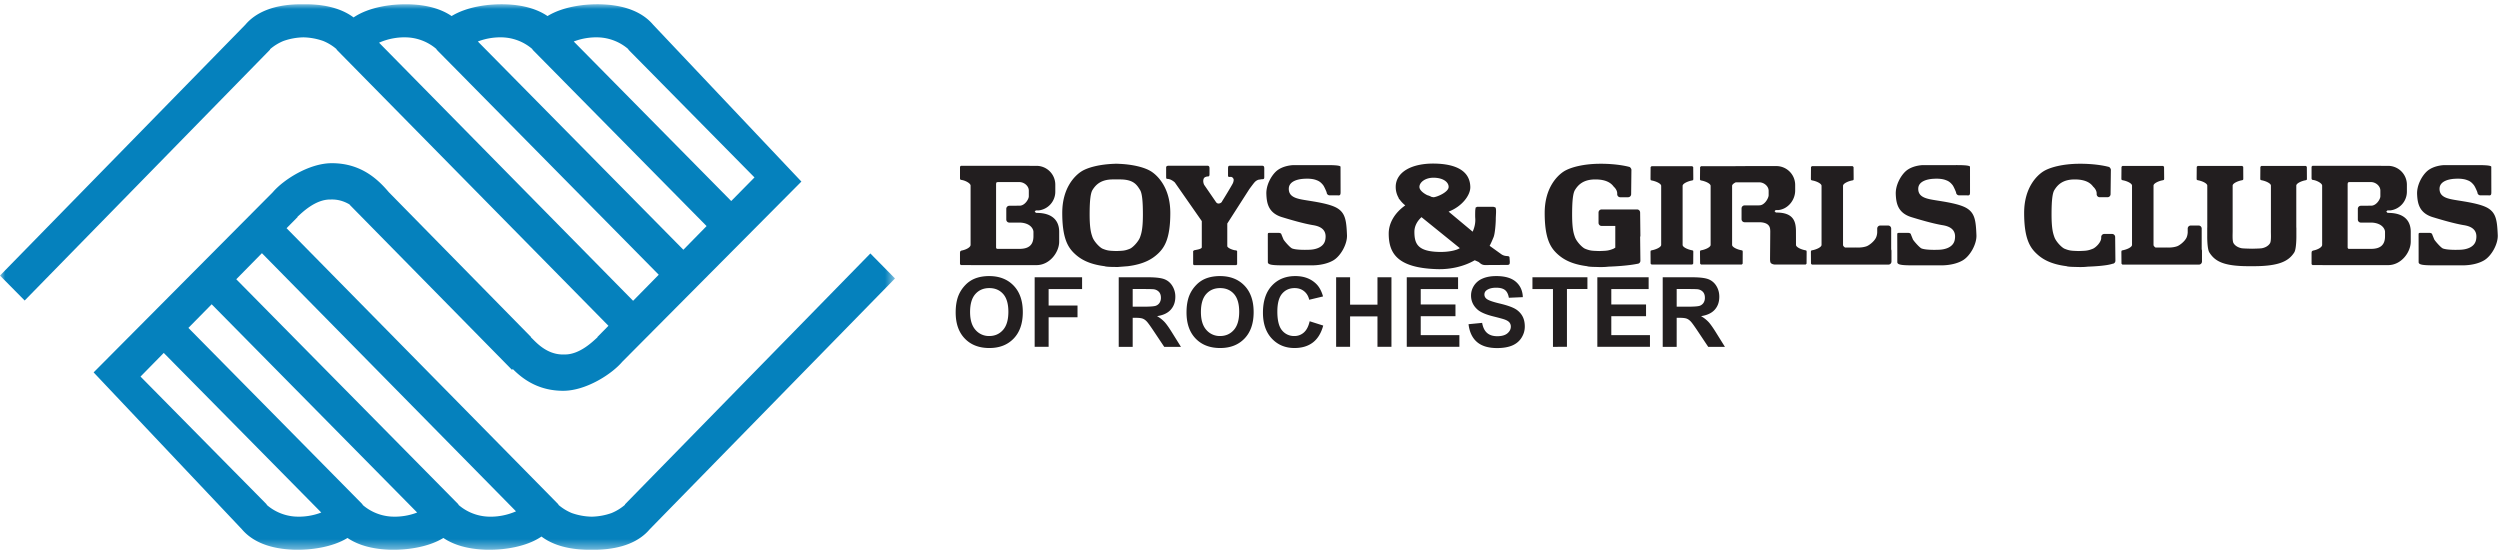
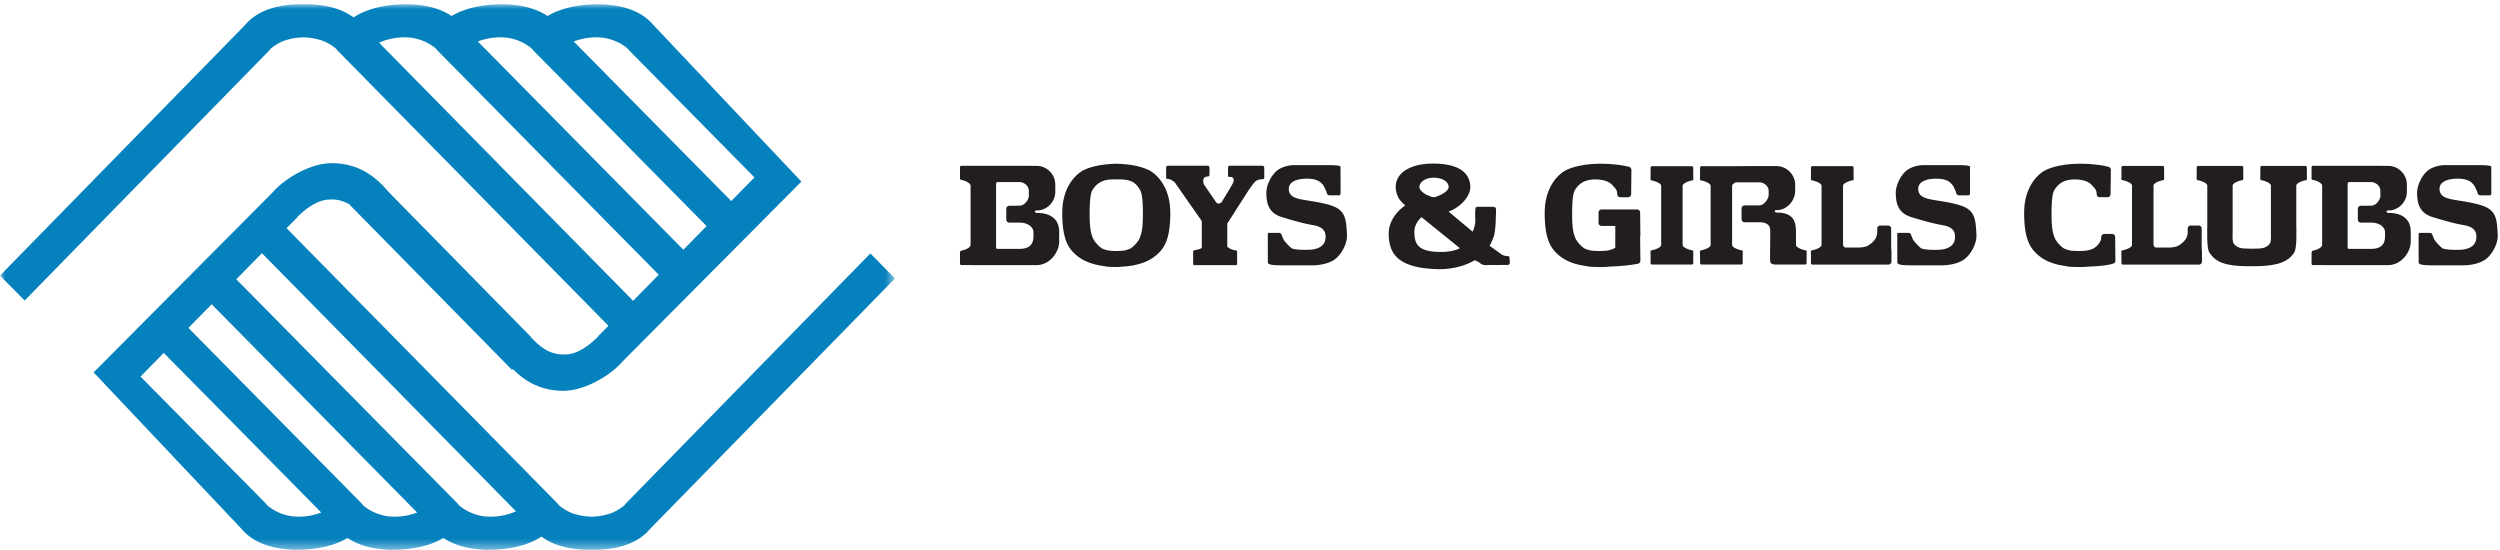
<svg xmlns="http://www.w3.org/2000/svg" xmlns:xlink="http://www.w3.org/1999/xlink" width="250" height="55" viewBox="0 0 250 55">
  <defs>
    <path id="a" d="M0 .025h89.5v54.552H0z" />
  </defs>
  <g fill="none" fill-rule="evenodd">
    <g transform="translate(0 .399)">
      <mask id="b" fill="#fff">
        <use xlink:href="#a" />
      </mask>
      <path fill="#0581BD" d="M87.035 24.948L62.484 50.05l.023.023c-.407.35-.86.63-1.347.831a6.301 6.301 0 0 1-1.994.364 6.352 6.352 0 0 1-1.992-.364 4.978 4.978 0 0 1-1.345-.831l.024-.023-27.196-27.629 1.112-1.125-.023-.02c.408-.35 1.763-1.76 3.324-1.723.758-.032 1.393.2 1.904.504l-.01.016L51.2 36.586l.08-.081c1.06 1.073 2.63 2.175 5.039 2.175 2.284 0 4.863-1.67 5.904-2.898L80.14 17.758 65.314 2.075C64.272.843 62.555.121 60.174.032c-1.693-.061-3.89.236-5.422 1.175-1.028-.7-2.419-1.11-4.167-1.175-1.694-.061-3.889.236-5.423 1.175-1.026-.7-2.414-1.11-4.163-1.175-1.778-.061-4.105.265-5.64 1.313C34.316.563 32.861.103 31.001.032a24.64 24.64 0 0 0-.668-.002 22.931 22.931 0 0 0-.663.002c-2.381.089-4.095.811-5.138 2.043L0 27.158l2.467 2.495L27.02 4.55l-.023-.021a4.906 4.906 0 0 1 1.346-.829 6.306 6.306 0 0 1 1.99-.364c.67.012 1.347.134 1.994.364.486.2.94.478 1.344.829l-.022.021 27.196 27.63-1.11 1.124.022.02c-.408.353-1.764 1.76-3.321 1.724-1.827.077-2.95-1.371-3.352-1.723l.022-.021L38.882 18.82c-1.042-1.23-2.731-2.9-5.7-2.9-2.282 0-4.856 1.67-5.9 2.9L9.362 36.84 24.19 52.529c1.045 1.23 2.76 1.952 5.14 2.041 1.694.062 3.89-.234 5.421-1.173 1.028.698 2.417 1.108 4.167 1.173 1.697.062 3.891-.234 5.421-1.173 1.028.698 2.42 1.108 4.166 1.173 1.775.065 4.107-.262 5.642-1.315 1.043.786 2.493 1.25 4.357 1.315.215.006.438.008.663.006.23.002.451 0 .666-.006 2.382-.089 4.095-.81 5.136-2.04L89.5 27.446l-2.465-2.5zm-27.011-21.6a4.85 4.85 0 0 1 2.824 1.18l-.024.022 2.843 2.877.404.412 9.378 9.505-2.327 2.36L57.375 3.751a6.288 6.288 0 0 1 2.649-.403zm-9.59 0a4.83 4.83 0 0 1 2.824 1.18l-.022.022 2.841 2.877.404.412 14.178 14.37-2.322 2.367L47.785 3.75a6.295 6.295 0 0 1 2.65-.403zm-12.528.523a6.267 6.267 0 0 1 2.941-.523 4.83 4.83 0 0 1 2.823 1.18l-.026.022 2.845 2.877.404.412 18.982 19.236-2.564 2.606L37.906 3.87zM29.48 51.255a4.82 4.82 0 0 1-2.824-1.182l.024-.023-2.844-2.88-.405-.408-9.378-9.503 2.324-2.366 15.75 15.96a6.26 6.26 0 0 1-2.647.402zm9.59 0a4.821 4.821 0 0 1-2.826-1.182l.023-.023-2.842-2.88L18.84 32.391l2.327-2.362 20.549 20.825a6.25 6.25 0 0 1-2.646.401zm9.587 0a4.831 4.831 0 0 1-2.824-1.182l.024-.023-22.23-22.523 2.565-2.607L51.6 50.734c-.933.41-1.96.59-2.943.521z" mask="url(#b)" />
    </g>
    <path fill="#221E1F" d="M103.65 21.289h-.053v-.015h-.013l-.115-.118.115-.114h.281a1.883 1.883 0 0 0 1.665-1.88v-.684a1.884 1.884 0 0 0-1.88-1.894l-7.556-.007-.094.09v1.198l.04.101.113.03c.353.042.906.327.906.562v5.935c-.007.26-.51.498-.925.566l-.105.068-.03.133v1.157l.095.091h.96l.089.004h6.506c1.334 0 2.27-1.302 2.27-2.35v-.981c0-1.045-.594-1.892-2.27-1.892zm-.305 2.318c.009.994-.59 1.28-1.406 1.28H99.74l-.084-.02-.048-.094V18.37l.037-.13.123-.032h2.171c.47 0 .942.383.942.85v.569c.011.27-.408.974-.958.941l-.99.008a.306.306 0 0 0-.304.307v1.074c0 .167.135.302.303.302h1.108c1.041.066 1.294.66 1.305.917v.43zm135.463-2.318h-.054v-.015h-.014l-.113-.118.113-.114h.279a1.886 1.886 0 0 0 1.67-1.88v-.684a1.888 1.888 0 0 0-1.88-1.894l-7.56-.007-.093.09v1.198l.04.101.113.03c.353.042.906.327.906.562v5.935c-.01.26-.512.498-.924.566l-.104.068-.03.133v1.157l.092.091h.963l.089.004h6.507c1.333 0 2.267-1.302 2.267-2.35v-.981c0-1.045-.591-1.892-2.267-1.892zm-.305 2.318c.008.994-.59 1.28-1.406 1.28H234.9l-.09-.02-.046-.094V18.37l.04-.13.12-.032h2.173c.466 0 .94.383.94.85v.569c.01.27-.407.974-.958.941l-.993.008a.304.304 0 0 0-.302.307v1.074c0 .167.134.302.302.302h1.109c1.04.066 1.3.66 1.308.917v.43zm-112.378-7.036h-3.022c-.261-.004-.295.013-.3.303v.717c.005.154.275.092.275.092s.158.008.246.153l.046.116s.007.22-.121.445c-.14.26-.766 1.308-1.034 1.724-.037.131-.208.23-.35.23h-.024c-.136 0-.227-.106-.29-.216l-1.137-1.655s-.185-.363-.02-.663c.069-.118.3-.171.36-.171.127 0 .197-.011.197-.242v-.593c0-.105-.035-.24-.204-.24h-3.828c-.171 0-.306.018-.306.19v.778c.012.286-.036.344.17.353.346.017.698.35.698.35l2.698 3.868v2.612c.007.135-.308.217-.524.256l-.254.052-.085.078h-.002v1.331l.087.076h4.22l.088-.076h.003v-1.331h-.005l-.085-.078h-.11c-.333-.052-.767-.251-.784-.415v-2.263l2.201-3.436s.383-.524.507-.664a.904.904 0 0 1 .41-.28l.336-.051c.253.016.245-.085.245-.254v-.793c.008-.275-.076-.307-.302-.303m94.044 8.349v-2.061a.305.305 0 0 0-.304-.306h-.79a.304.304 0 0 0-.304.306v.395c-.012.18-.055.378-.125.524-.204.408-.71.765-.914.84-.496.19-1.14.13-1.14.13v.003h-1.045c-.118-.082-.195-.171-.195-.26v-5.93c0-.233.537-.472.95-.538l.094-.04.02-.095-.011-1.204-.09-.09h-4.077l-.09.09-.011 1.204.022.095.094.04c.412.066.948.305.948.537v5.93c0 .234-.536.472-.948.54l-.094.038-.022.098.01 1.2.09.095h7.657c.167 0 .303-.14.303-.31v-1.096l-.028-.136m-31.051.001v-2.061a.306.306 0 0 0-.306-.306h-.783a.306.306 0 0 0-.308.306v.395c-.011.18-.055.378-.128.524-.201.408-.71.765-.913.84-.493.19-1.139.13-1.139.13v.003h-1.043c-.121-.082-.195-.171-.195-.26V18.58c0-.234.538-.475.948-.54l.097-.04.017-.09-.009-1.206-.094-.09h-4.075l-.088.09-.01 1.206.017.09.096.04c.415.065.952.306.952.54v5.91c0 .234-.537.472-.952.54l-.096.038-.017.098.01 1.2.088.095h7.656c.17 0 .304-.14.304-.31v-1.096l-.029-.136m36.062-.049c-.272-.005-.836-.017-1.01-.045-.284-.052-.64-.207-.818-.51-.144-.242-.073-1.061-.087-1.338V18.56c0-.232.538-.47.954-.538l.09-.039.02-.094-.006-1.205-.095-.09h-4.464l-.09.09-.011 1.205.02.094.094.04c.413.067.951.305.951.537v4.195l-.005.004v.864s-.015 1.264.21 1.617c.557.879 1.4 1.379 3.94 1.379h.49c2.537 0 3.507-.5 4.064-1.38.223-.352.21-1.616.21-1.616v-.864l-.008-.004V18.56c0-.232.541-.47.95-.538l.097-.039.016-.094-.008-1.205-.09-.09h-4.465l-.092.09-.009 1.205.018.094.097.04c.408.067.949.305.949.537v4.417c-.016.277.055 1.096-.086 1.338-.176.303-.53.458-.82.51-.172.028-.736.04-1.005.046m-13.665-1.167a.31.31 0 0 0-.304-.31h-.79a.31.31 0 0 0-.301.31v.104c-.016.44-.553.951-.837 1.067-.508.203-.687.203-1.397.228l-.027.002-.007-.002c-.711-.025-.885-.025-1.393-.228-.284-.116-.85-.696-1.017-1.153-.126-.355-.288-.803-.288-2.278 0-1.471.1-2.155.288-2.446.32-.518.832-1.054 2.032-1.054 1.2 0 1.637.441 1.845.727 0 0 .325.272.346.642v.103c0 .17.136.307.304.307h.784a.307.307 0 0 0 .304-.307l.028-2.368s.044-.175-.166-.346c0 0-1.14-.345-3.044-.326-1.58.016-2.874.345-3.54.763-.667.424-1.922 1.646-1.922 4.153 0 2.505.555 3.424 1.22 4.053.545.522 1.368 1.067 3.03 1.274.052.044.494.073.848.073.114.003.225.011.348.011.346.007.645-.004.912-.037 1.998-.072 2.465-.288 2.465-.288.17 0 .304-.136.304-.306l-.025-2.368m-47.503-.03l.027-.05-.027-2.369c0-.17-.134-.31-.302-.31h-3.554a.308.308 0 0 0-.304.31v1.028c0 .173.136.31.304.31h1.372v2.173l-.187.109c-.51.204-.692.204-1.399.228l-.03.002-.004-.002c-.71-.024-.888-.024-1.396-.228-.282-.114-.844-.695-1.015-1.154-.125-.352-.286-.8-.286-2.276 0-1.472.103-2.155.286-2.448.32-.516.836-1.054 2.032-1.054 1.202 0 1.637.443 1.846.729 0 0 .326.27.344.64v.105c0 .17.134.307.304.307h.783a.306.306 0 0 0 .308-.307l.026-2.37s.044-.173-.167-.345c0 0-1.141-.344-3.044-.326-1.581.017-2.874.346-3.541.763-.665.426-1.92 1.647-1.92 4.153 0 2.505.553 3.425 1.217 4.055.55.52 1.368 1.064 3.032 1.273.052.044.497.073.85.073.109.004.224.011.344.011.348.006.65-.004.912-.038 2-.072 2.914-.287 2.914-.287a.304.304 0 0 0 .302-.306l-.027-2.368v-.03M115.11 17.14c-.641-.404-1.856-.719-3.349-.761v-.003h-.266v.003c-1.492.042-2.71.357-3.348.76-.665.426-1.922 1.647-1.922 4.153 0 2.505.552 3.425 1.217 4.055.548.52 1.368 1.065 3.03 1.273.057.044.497.073.851.073l.438.007 1.022-.08c1.66-.208 2.483-.753 3.033-1.273.665-.63 1.214-1.55 1.214-4.055 0-2.506-1.254-3.727-1.92-4.153m-1.105 6.583c-.17.459-.733 1.038-1.016 1.153-.5.2-.68.204-1.361.228-.68-.024-.863-.028-1.36-.228-.285-.115-.847-.694-1.018-1.153-.123-.354-.287-.802-.287-2.276 0-1.474.106-2.156.287-2.448.321-.517.84-1.055 2.036-1.055h.686c1.388-.005 1.709.538 2.033 1.055.182.292.285.974.285 2.448s-.16 1.922-.285 2.276m55.307 1.344l-.099-.037c-.413-.068-.952-.305-.952-.54v-5.903c0-.234.539-.47.952-.54l.1-.036.017-.098-.009-1.202-.095-.089h-4.072l-.094.09-.009 1.201.02.098.094.037c.412.07.952.305.952.54v5.903c0 .234-.54.471-.952.54l-.095.036-.019.094.009 1.204.094.09h4.072l.095-.09.009-1.204-.018-.094m11.334 0l-.095-.037c-.41-.068-.952-.305-.952-.54l-.004-1.347c0-1.045-.283-1.888-1.963-1.888h-.052v-.02h-.014l-.112-.113.112-.116h.283c.939-.103 1.668-.984 1.668-1.955v-.551a1.888 1.888 0 0 0-1.885-1.892l-4.08.004v.01H170.1l-.09.09-.013 1.201.02.098.094.037c.416.07.951.305.951.54v5.903c0 .234-.535.471-.95.54l-.095.036-.02.094.013 1.204.09.09h4.076l.09-.09.006-1.204-.017-.094-.091-.037c-.417-.068-.954-.305-.954-.54v-5.903c0-.126.159-.255.366-.354h2.348c.47 0 .94.38.94.85v.432c.01.268-.405 1.054-.958 1.018l-.037.008h-1.41a.304.304 0 0 0-.304.304v1.072c0 .17.134.308.304.308h1.562c1.042.06.993.656 1.006.916l-.023 2.769s0 .206.038.318c.065.203.43.228.43.228h3.095l.09-.091.008-1.204-.019-.094m-52.45-3.353c.797.245 2.17.65 3.12.804.95.152 1.367.612 1.216 1.453-.152.828-1.103.995-1.603 1.005 0 0-1.217.06-1.71-.128-.205-.076-.772-.725-.87-.905l-.204-.491c0-.076-.104-.163-.273-.163h-.867c-.168 0-.223-.005-.223.163l.002 1.917.002.843c0 .257.394.322 1.485.322h2.906s1.236.044 2.157-.497c.75-.443 1.406-1.645 1.366-2.525-.06-1.419-.152-2.18-.95-2.679-.71-.442-2.168-.648-3.118-.803-.953-.153-1.752-.306-1.752-1.147s1.103-.994 1.603-1.008c0 0 .647-.055 1.142.13.2.078.391.143.68.495.137.172.36.728.36.728 0 .169.135.307.301.307h.79c.238.03.304-.034.304-.307l-.007-2.547c0-.173-.986-.17-1.483-.17h-3.208s-1.103.01-1.776.65c-.49.469-.989 1.38-.949 2.257.035.882.187 1.874 1.559 2.296m62.944 0c.798.245 2.17.65 3.116.804.955.152 1.373.612 1.221 1.453-.149.828-1.103.995-1.602 1.005 0 0-1.217.06-1.714-.128-.202-.076-.769-.725-.87-.905l-.198-.491c0-.076-.108-.163-.273-.163h-.87c-.169 0-.225-.005-.225.163l.006 1.917v.843c0 .257.392.322 1.483.322h2.902s1.24.044 2.158-.497c.752-.443 1.41-1.645 1.37-2.525-.058-1.419-.148-2.18-.95-2.679-.709-.442-2.165-.648-3.117-.803-.953-.153-1.752-.306-1.752-1.147s1.105-.994 1.603-1.008c0 0 .645-.055 1.14.13.202.078.396.143.683.495.136.172.356.728.356.728 0 .169.137.307.306.307h.786c.242.03.308-.034.304-.307L197 16.68c0-.173-.993-.17-1.484-.17h-3.212s-1.103.01-1.774.65c-.489.469-.989 1.38-.953 2.257.037.882.193 1.874 1.563 2.296m52.13 0c.8.245 2.171.65 3.122.804.95.152 1.37.612 1.217 1.453-.152.828-1.104.995-1.605 1.005 0 0-1.215.06-1.712-.128-.2-.076-.768-.725-.868-.905l-.2-.491c0-.076-.108-.163-.275-.163h-.87c-.167 0-.22-.005-.22.163l.003 1.917v.843c0 .257.393.322 1.483.322h2.906s1.237.044 2.155-.497c.753-.443 1.408-1.645 1.37-2.525-.063-1.419-.153-2.18-.95-2.679-.71-.442-2.172-.648-3.12-.803-.953-.153-1.752-.306-1.752-1.147s1.106-.994 1.603-1.008c0 0 .648-.055 1.141.13.204.078.395.143.68.495.14.172.363.728.363.728 0 .169.134.307.302.307h.79c.24.03.303-.034.301-.307l-.006-2.547c0-.173-.987-.17-1.48-.17h-3.212s-1.1.01-1.774.65c-.493.469-.988 1.38-.952 2.257.04.882.19 1.874 1.56 2.296m-92.323 3.99c-.072-.117-.187-.079-.416-.117-.23-.04-.381-.152-.381-.152l-1.188-.853c.163-.302.29-.615.385-.843.156-.344.231-1.455.231-1.834 0-.38.086-1.051-.048-1.167l-.188-.057h-1.626l-.154.077-.037.267s-.021.538 0 .803c.037.5-.089.958-.26 1.341l-2.405-2.007c1.324-.501 2.193-1.633 2.171-2.47-.04-1.644-1.495-2.298-3.58-2.334-2.317-.036-3.88.87-3.88 2.334 0 .42.115.803.317 1.14l-.013.044.088.07c.154.222.344.42.564.593-1.03.722-1.656 1.74-1.656 2.82 0 2.03.93 3.44 4.85 3.556 1.41.041 2.743-.303 3.753-.89l.392.175c.164.131.295.293.62.306l2.234-.013c.168 0 .256-.05.256-.221l.004-.122-.033-.446m-7.497-7.93c.918.035 1.413.459 1.413.918 0 .535-1.22 1.033-1.523 1.033l-.196-.037a1.86 1.86 0 0 0-.418-.17c-.383-.192-.784-.501-.784-.826 0-.46.6-.958 1.508-.917m.5 7.42c-2.171-.04-2.51-.8-2.51-2.018 0-.538.262-1.055.71-1.46l3.833 3.098c-.4.256-1.228.396-2.033.38" />
-     <path fill="#231F20" d="M97.537 29.404c.352-.397.816-.595 1.393-.595.575 0 1.037.196 1.385.588.348.392.522.987.522 1.784 0 .807-.179 1.412-.536 1.815-.358.404-.815.606-1.371.606a1.764 1.764 0 0 1-1.379-.61c-.362-.407-.543-1.004-.543-1.792 0-.8.177-1.399.529-1.796m-1.057 4.451c.607.632 1.425.947 2.454.947 1.017 0 1.828-.317 2.436-.951.607-.634.911-1.513.911-2.636 0-1.133-.306-2.017-.918-2.653-.612-.636-1.428-.954-2.448-.954-.563 0-1.06.092-1.491.275a2.699 2.699 0 0 0-.895.627c-.272.282-.487.6-.644.954-.211.48-.317 1.075-.317 1.784 0 1.107.304 1.976.912 2.607m8.383.828v-2.956h2.889V30.55h-2.89v-1.646h3.347v-1.177h-4.743v6.956zm8.406-5.78h1.09c.567 0 .907.009 1.02.025a.853.853 0 0 1 .527.272c.123.144.186.333.186.567a.91.91 0 0 1-.142.522.752.752 0 0 1-.391.295c-.168.056-.586.085-1.256.085h-1.034v-1.766zm0 5.78V31.78h.283c.322 0 .556.026.704.078.147.052.288.15.42.29.132.14.377.482.736 1.022l1.01 1.514h1.672l-.845-1.357c-.334-.54-.599-.917-.796-1.13a3.265 3.265 0 0 0-.748-.583c.607-.089 1.063-.303 1.368-.643.306-.34.46-.77.46-1.293a2.01 2.01 0 0 0-.304-1.096c-.2-.32-.47-.542-.804-.667-.336-.125-.873-.187-1.613-.187h-2.94v6.956h1.397zm7.351-5.279c.353-.397.817-.595 1.393-.595.575 0 1.037.196 1.385.588.348.392.522.987.522 1.784 0 .807-.179 1.412-.536 1.815-.357.404-.814.606-1.371.606a1.765 1.765 0 0 1-1.379-.61c-.362-.407-.542-1.004-.542-1.792 0-.8.176-1.399.528-1.796m-1.057 4.451c.608.632 1.426.947 2.455.947 1.016 0 1.828-.317 2.435-.951.608-.634.911-1.513.911-2.636 0-1.133-.306-2.017-.917-2.653-.613-.636-1.429-.954-2.449-.954-.562 0-1.06.092-1.492.275a2.698 2.698 0 0 0-.893.627 3.25 3.25 0 0 0-.644.954c-.211.48-.317 1.075-.317 1.784 0 1.107.303 1.976.911 2.607m10.829-.61a1.393 1.393 0 0 1-.958.357 1.53 1.53 0 0 1-1.226-.56c-.315-.374-.473-1-.473-1.88 0-.829.16-1.428.479-1.798.32-.37.736-.555 1.25-.555.37 0 .686.104.945.313.26.209.43.493.513.854l1.383-.332c-.157-.557-.394-.984-.709-1.281-.528-.503-1.215-.755-2.062-.755-.97 0-1.752.32-2.347.961-.594.64-.891 1.54-.891 2.698 0 1.094.295 1.957.886 2.588.593.632 1.348.947 2.266.947.743 0 1.356-.185 1.84-.553.482-.369.828-.932 1.036-1.692l-1.356-.431c-.116.51-.308.882-.576 1.12m4.618 1.437v-3.041h2.738v3.041h1.398v-6.956h-1.398v2.738h-2.738v-2.738h-1.396v6.956zm10.93 0v-1.172h-3.866v-1.893h3.474v-1.172h-3.474v-1.542h3.734v-1.177h-5.131v6.956zm1.754-.486c.47.406 1.141.61 2.016.61.601 0 1.103-.085 1.507-.254.402-.17.714-.428.934-.776.22-.348.33-.721.33-1.12 0-.44-.092-.809-.276-1.108a1.942 1.942 0 0 0-.765-.707c-.326-.172-.828-.339-1.508-.5-.68-.162-1.108-.317-1.283-.466a.534.534 0 0 1-.208-.422c0-.18.073-.324.221-.432.23-.167.548-.251.954-.251.393 0 .689.078.885.234.197.157.324.414.385.772l1.397-.062c-.022-.639-.252-1.15-.691-1.533-.44-.382-1.093-.574-1.962-.574-.532 0-.986.08-1.362.242a1.88 1.88 0 0 0-.864.705c-.2.309-.3.64-.3.994 0 .55.213 1.017.638 1.4.301.272.828.501 1.576.688.583.145.956.247 1.119.304.24.085.407.185.502.3a.634.634 0 0 1 .144.421c0 .256-.114.48-.341.671-.229.192-.567.288-1.018.288-.425 0-.762-.108-1.012-.323-.25-.215-.416-.552-.498-1.011l-1.36.133c.092.778.372 1.37.84 1.777m9.001.486v-5.78h2.048v-1.176h-5.498v1.177h2.052v5.78zm8.302 0v-1.172h-3.866v-1.893h3.474v-1.172h-3.474v-1.542h3.734v-1.177h-5.131v6.956zm2.671-5.78h1.09c.566 0 .906.009 1.02.025a.853.853 0 0 1 .526.272c.124.144.185.333.185.567a.906.906 0 0 1-.14.522.755.755 0 0 1-.392.295c-.167.056-.585.085-1.256.085h-1.033v-1.766zm0 5.78V31.78h.282c.321 0 .555.026.704.078.148.052.287.15.42.29.132.14.378.482.737 1.022l1.01 1.514h1.671l-.846-1.357c-.332-.54-.598-.917-.795-1.13a3.255 3.255 0 0 0-.748-.583c.608-.089 1.064-.303 1.37-.643.305-.34.457-.77.457-1.293 0-.411-.1-.776-.302-1.096a1.596 1.596 0 0 0-.805-.667c-.336-.125-.873-.187-1.612-.187h-2.94v6.956h1.397z" />
  </g>
</svg>